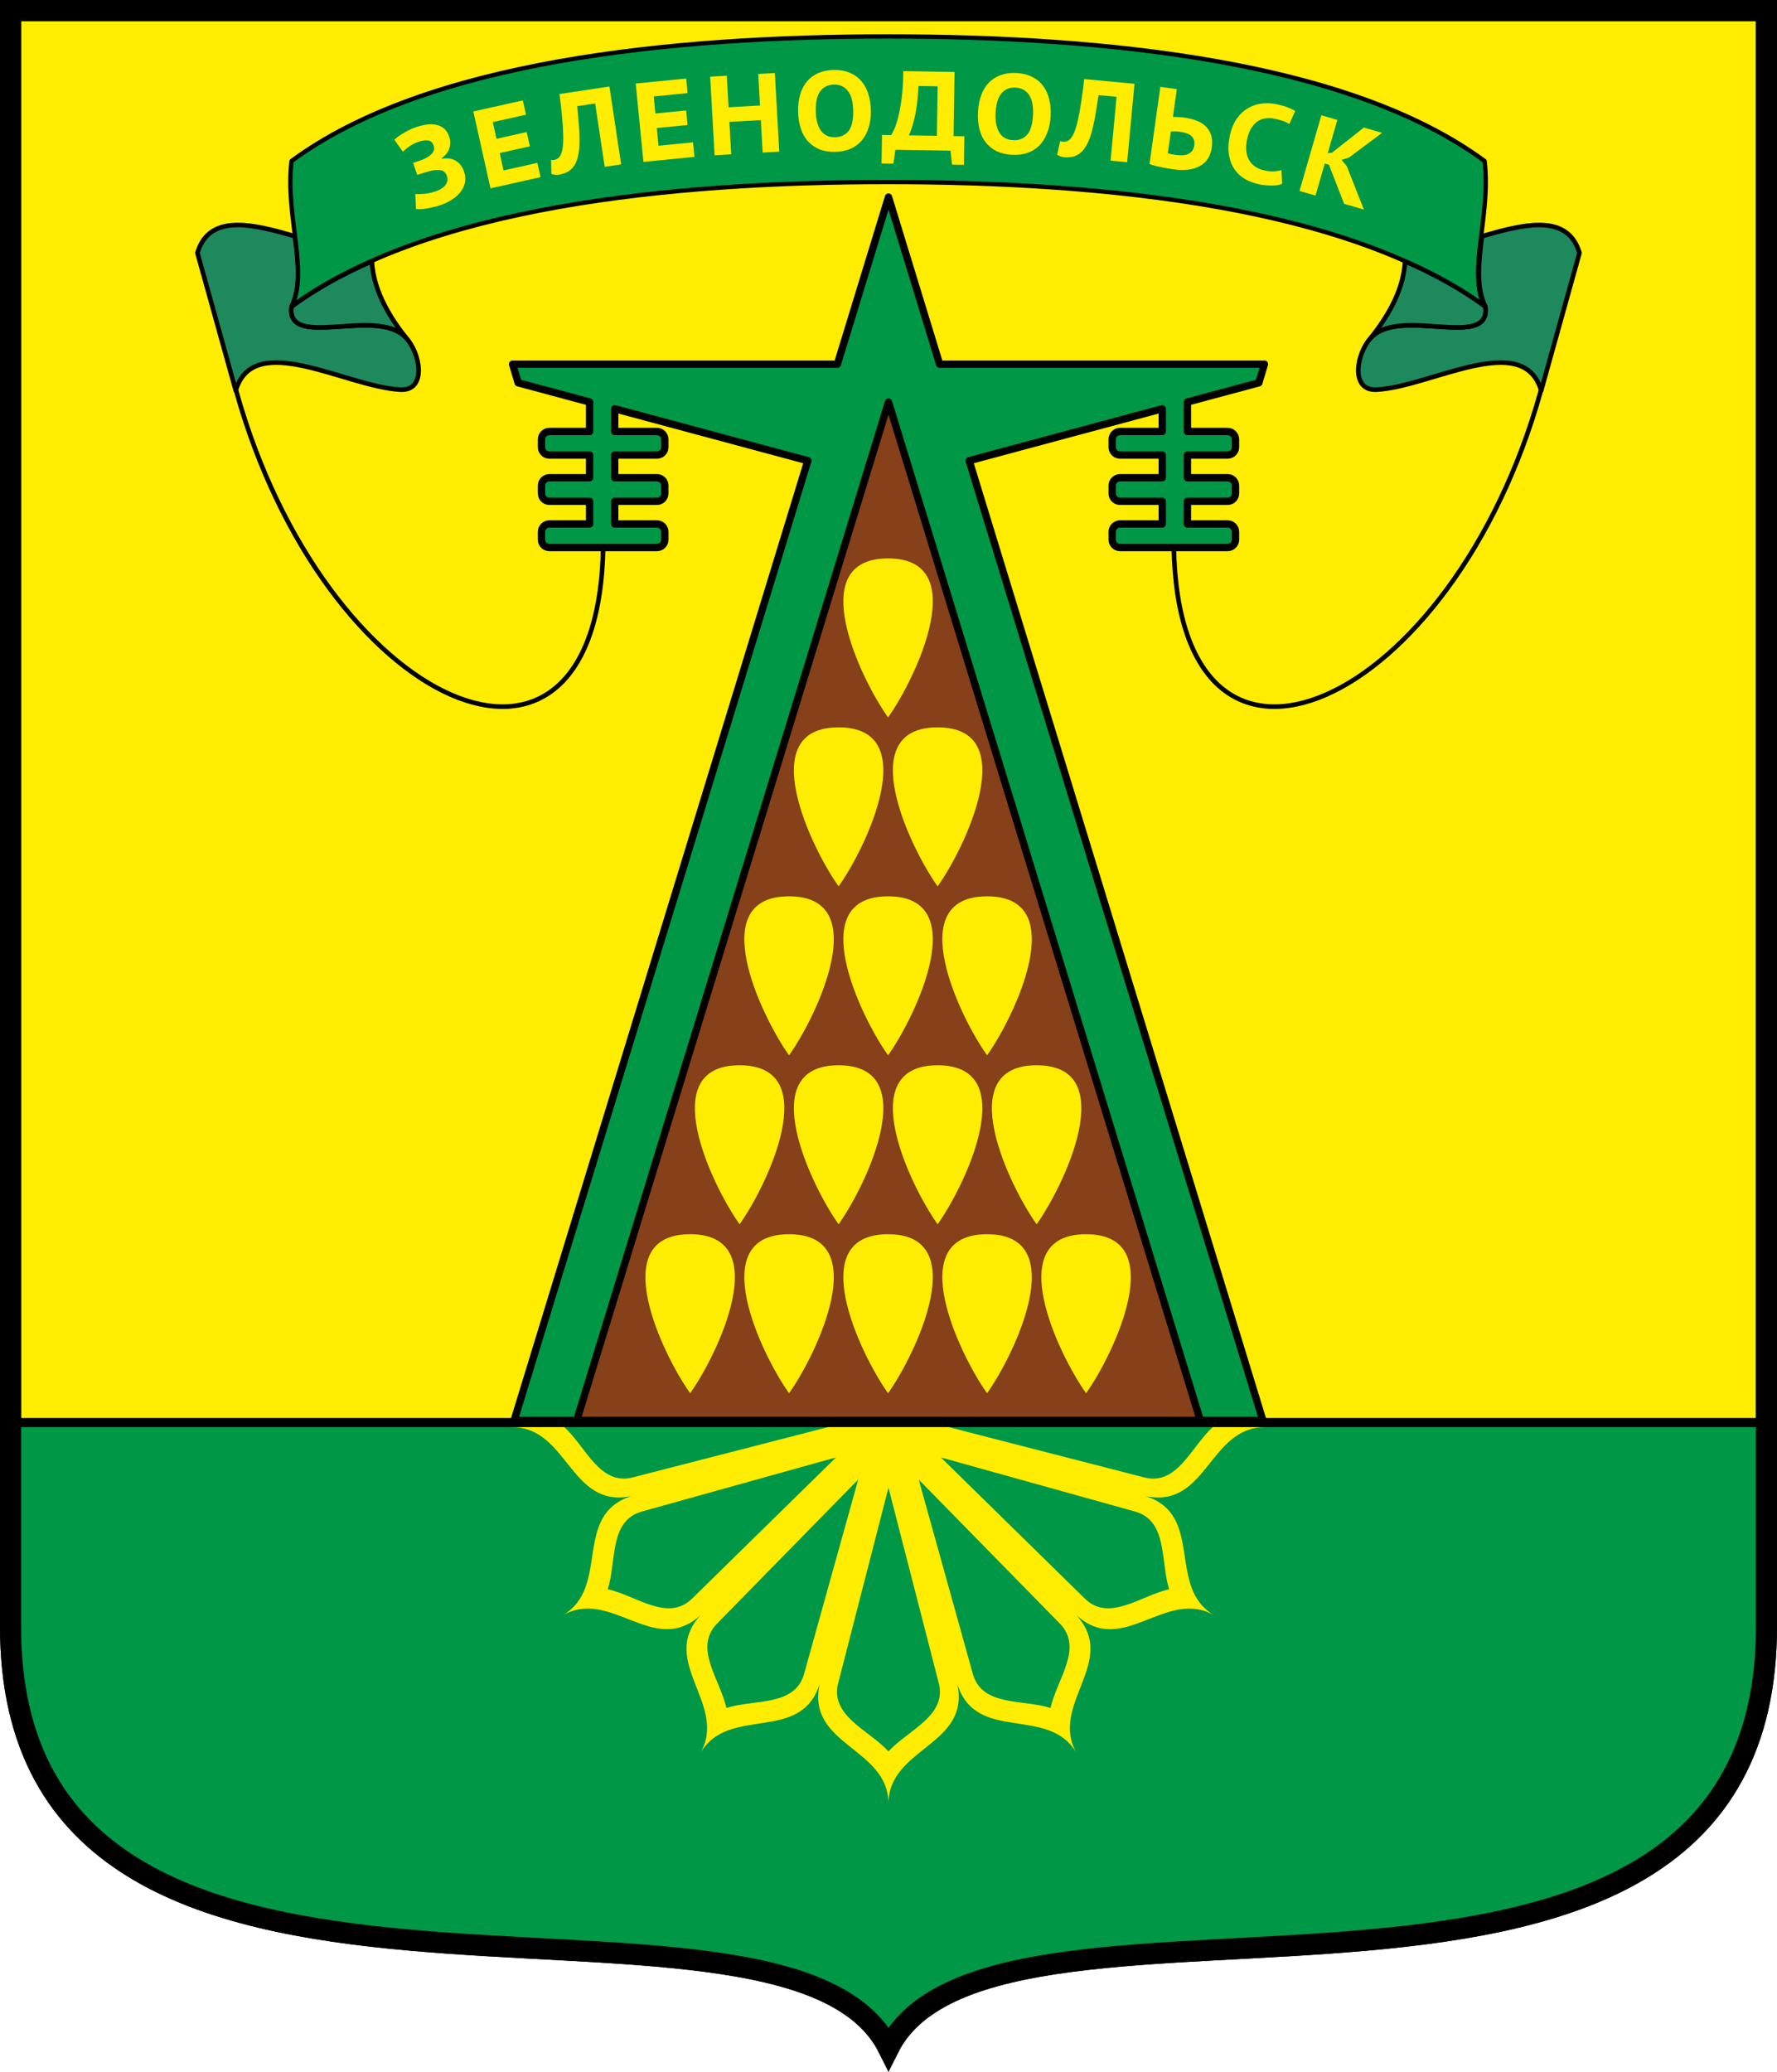
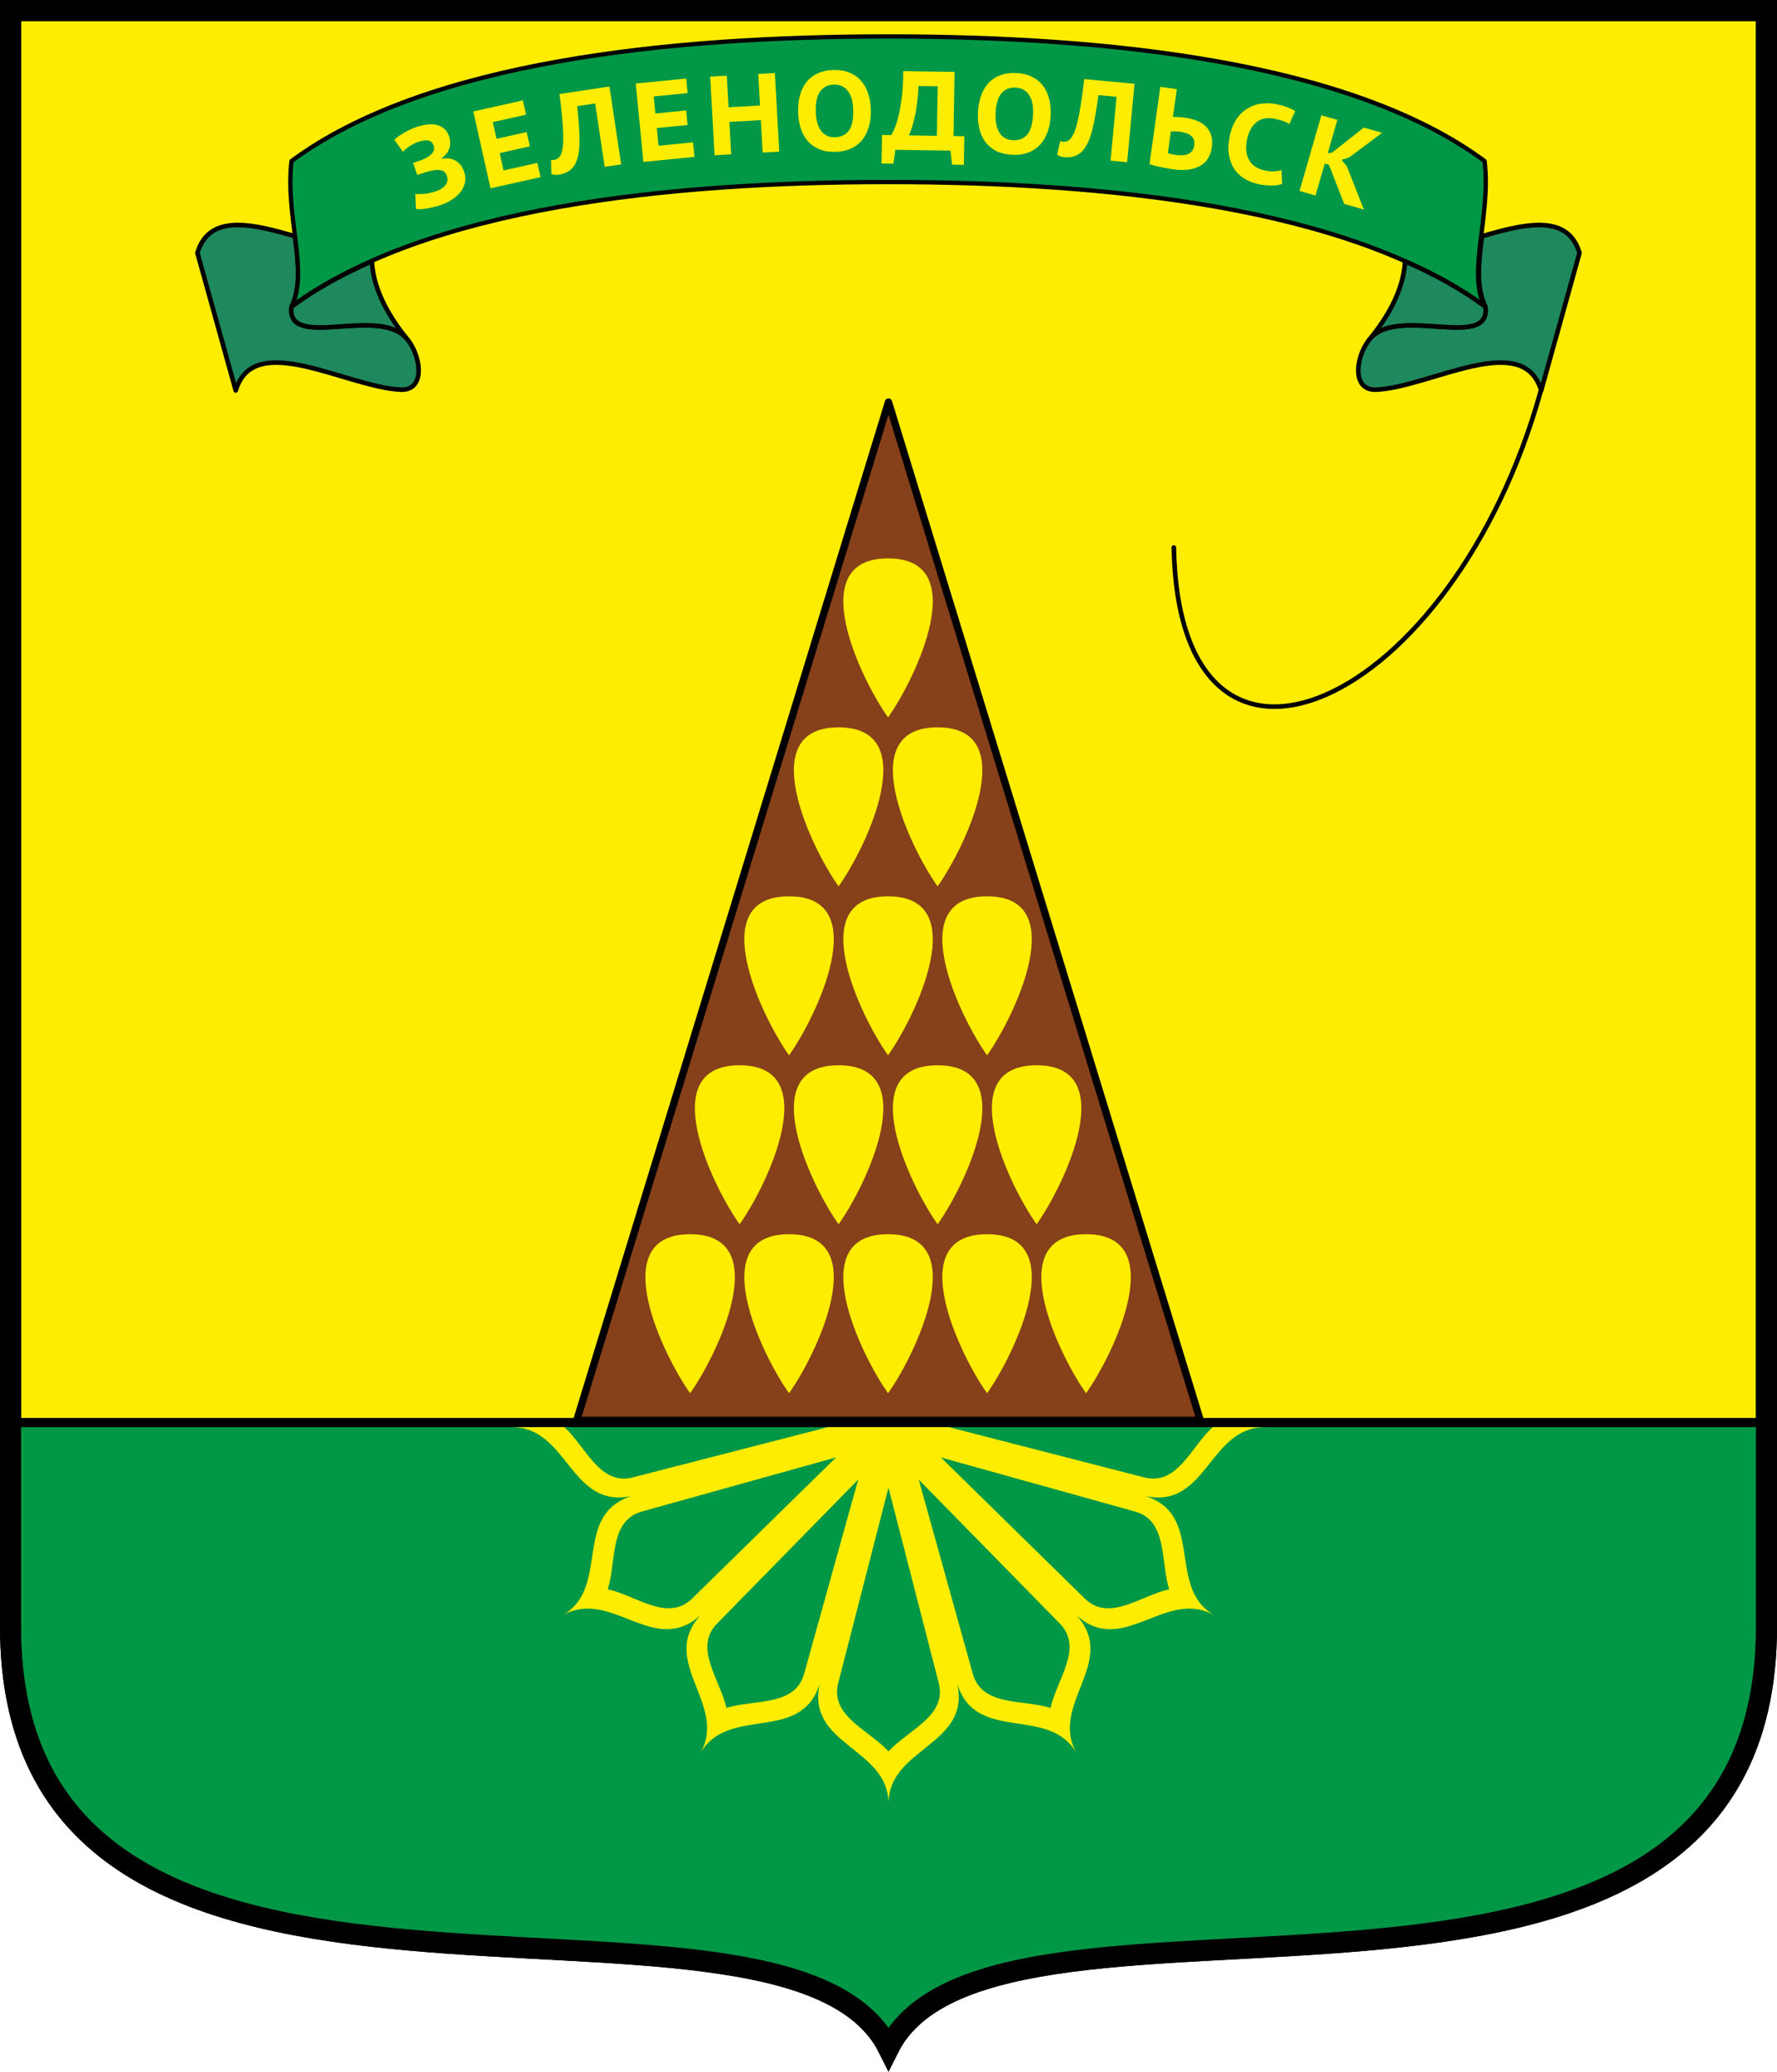
<svg xmlns="http://www.w3.org/2000/svg" width="686.44" height="800" version="1.1" viewBox="0 0 686.44 800">
  <g transform="translate(945.57 473.05)">
    <path d="m-941.5-468.98h678.3v624.04c0 187.21-298.45 81.396-339.15 162.79-40.698-81.396-339.15 24.419-339.15-162.79z" fill="none" stroke="#000" stroke-width="8.14" style="fill:#feed01" />
    <path d="m-941.5 76.281v78.777c0 187.21 298.45 81.397 339.15 162.79 40.698-81.396 339.15 24.418 339.15-162.79v-78.777z" style="fill-rule:evenodd;fill:#009746;paint-order:normal;stroke-linecap:round;stroke-linejoin:round;stroke-miterlimit:10.5;stroke-width:3.538;stroke:#000" />
-     <path d="m-602.35-396.95-19.751 64.52h-125.47l2.156 7.201 27.595 7.415v11.389h-15.536c-1.684 0-3.041 1.357-3.041 3.041v3.02c0 1.684 1.357 3.034 3.041 3.034h15.536v8.756h-15.536c-1.684 0-3.041 1.357-3.041 3.041v3.02c0 1.684 1.357 3.041 3.041 3.041h15.536v8.749h-15.536c-1.684 0-3.041 1.357-3.041 3.041v3.02c0 1.684 1.357 3.041 3.041 3.041h41.562c1.684 0 3.041-1.357 3.041-3.041v-3.02c0-1.684-1.357-3.041-3.041-3.041h-16.303v-8.749h16.303c1.684 0 3.041-1.357 3.041-3.041v-3.02c0-1.684-1.357-3.041-3.041-3.041h-16.303v-8.756h16.303c1.684 0 3.041-1.35 3.041-3.034v-3.02c0-1.684-1.357-3.041-3.041-3.041h-16.303v-8.777l74.576 20.049-113.44 370.6h289.22l-113.44-370.6 74.576-20.049v8.777h-16.303c-1.684 0-3.041 1.357-3.041 3.041v3.02c0 1.684 1.357 3.034 3.041 3.034h16.303v8.756h-16.303c-1.684 0-3.041 1.357-3.041 3.041v3.02c0 1.684 1.357 3.041 3.041 3.041h16.303v8.749h-16.303c-1.684 0-3.041 1.357-3.041 3.041v3.02c0 1.684 1.357 3.041 3.041 3.041h41.562c1.684 0 3.041-1.357 3.041-3.041v-3.02c0-1.684-1.357-3.041-3.041-3.041h-15.536v-8.749h15.536c1.684 0 3.041-1.357 3.041-3.041v-3.02c0-1.684-1.357-3.041-3.041-3.041h-15.536v-8.756h15.536c1.684 0 3.041-1.35 3.041-3.034v-3.02c0-1.684-1.357-3.041-3.041-3.041h-15.536v-11.389l27.595-7.415 2.156-7.201h-125.47z" style="fill-rule:evenodd;fill:#009746;paint-order:normal;stroke-linecap:round;stroke-linejoin:round;stroke-miterlimit:10.5;stroke-width:2.831;stroke:#000" />
    <path d="m-481.91 75.448h-240.88l120.44-393.23z" style="fill-rule:evenodd;fill:#86401a;paint-order:normal;stroke-linecap:round;stroke-linejoin:round;stroke-miterlimit:10.5;stroke-width:2.831;stroke:#000" />
    <path d="m-747.77 78.05c21.713 0 22.427 31.77 46.213 26.579-23.194 7.398-7.934 35.274-26.738 46.13 18.805-10.857 35.313 16.294 53.318-0.097-16.394 18.005 10.768 34.519-0.09 53.325 10.867-18.822 38.778-3.513 46.144-26.8-5.265 23.852 26.566 24.549 26.566 46.282 0-21.71 31.756-22.426 26.579-46.199 7.402 23.181 35.275 7.916 46.13 26.718-10.863-18.816 16.326-35.322-0.124-53.338 18.017 16.456 34.536-10.746 53.352 0.117-18.806-10.858-3.535-38.735-26.738-46.13 23.793 5.199 24.504-26.579 46.22-26.579-0.028 0-0.049-0.007-0.076-0.007h-20.159c4e-3 0.004 0.011 0.011 0.014 0.014-8.422 7.768-13.71 22.814-26.607 19.351l-75.211-19.351 0.055-0.014h-46.808l-75.204 19.357c-12.898 3.464-18.185-11.589-26.607-19.357zm125.16 11.686-55.453 54.368c-9.438 9.449-21.539-0.946-32.716-3.462 3.409-10.938 0.464-26.614 13.366-30.062zm40.498 0.014 74.804 20.836c12.901 3.449 9.956 19.131 13.366 30.069-11.178 2.517-23.279 12.904-32.716 3.455zm-31.942 8.549-20.843 74.811c-3.449 12.902-19.124 9.95-30.062 13.359-2.517-11.178-12.911-23.279-3.462-32.716zm23.38 0.007 54.368 55.453c9.449 9.438-0.946 21.539-3.462 32.716-10.938-3.409-26.613-0.457-30.062-13.359zm-11.686 3.131 19.357 75.204c3.464 12.898-11.589 18.185-19.357 26.607-7.768-8.422-22.821-13.709-19.357-26.607z" style="fill-rule:evenodd;fill:#feed01" />
    <g transform="matrix(3.538 0 0 3.538 -1738.5 -445.14)">
      <path d="m250.08 16.669c-2.092 3e-3 -3.727 0.764-4.408 3.045l4.184 15.016c1.983-6.635 12.02-0.403 17.975-0.088 2.884 0.152 2.245-3.94 0.572-5.715-3.165-3.357-13.062 1.415-12.451-3.344 1.017-2.054 0.744-4.727 0.377-7.679-2.213-0.65-4.409-1.237-6.248-1.234z" style="fill-rule:evenodd;fill:#1f895e;stroke-linecap:round;stroke-linejoin:round;stroke-miterlimit:10.5;stroke-width:.5;stroke:#000" />
      <path d="m255.95 25.583c1.91-3.857-0.722-9.86 0-15.893 14.713-10.878 41.36-13.602 65.131-13.602s50.418 2.724 65.131 13.602c0.722 6.033-1.91 12.037 0 15.893-14.713-10.878-41.36-13.602-65.131-13.602s-50.418 2.724-65.131 13.602z" style="fill-rule:evenodd;fill:#009746;stroke-linecap:round;stroke-linejoin:round;stroke-miterlimit:10.5;stroke-width:.47;stroke:#000" />
      <path d="m264.72 20.632c-3.234 1.409-6.188 3.044-8.768 4.951-0.61 4.758 9.286-0.013 12.451 3.344-1.492-1.904-3.505-4.872-3.684-8.295z" style="fill-rule:evenodd;fill:#1f895e;stroke-linecap:round;stroke-linejoin:round;stroke-miterlimit:10.5;stroke-width:.5;stroke:#000" />
    </g>
    <g transform="matrix(3.538 0 0 3.538 -1740.7 -445.14)" style="fill:#feed01">
      <path d="m270.3 11.209-0.455-1.311 0.302-0.105q0.116-0.04 0.278-0.097 0.174-0.06 0.348-0.121 0.182-0.076 0.34-0.144 0.166-0.084 0.262-0.143 0.413-0.234 0.63-0.543 0.225-0.325 0.085-0.731-0.181-0.522-0.628-0.575-0.436-0.057-1.062 0.16-0.278 0.097-0.541 0.239-0.255 0.127-0.474 0.281-0.208 0.15-0.377 0.3-0.173 0.138-0.277 0.252l-0.936-1.313q0.108-0.102 0.323-0.268 0.223-0.181 0.535-0.368 0.308-0.198 0.687-0.381 0.374-0.195 0.781-0.336 0.557-0.193 1.111-0.281 0.566-0.092 1.064-0.005 0.498 0.087 0.89 0.393 0.392 0.306 0.601 0.909 0.205 0.592 0.034 1.223-0.171 0.631-0.856 1.129l0.024 0.07q0.856-0.154 1.486 0.2 0.641 0.35 0.931 1.185 0.225 0.65 0.1 1.226-0.129 0.565-0.5 1.031-0.36 0.463-0.926 0.815-0.551 0.36-1.189 0.581-0.418 0.145-0.828 0.235-0.395 0.098-0.752 0.157-0.357 0.059-0.652 0.07t-0.501-0.021l-0.074-1.638q0.334 0.027 0.932-0.011 0.609-0.042 1.375-0.308 0.267-0.093 0.514-0.243 0.258-0.155 0.435-0.359 0.172-0.216 0.239-0.473 0.067-0.257-0.042-0.57-0.092-0.267-0.265-0.428-0.161-0.165-0.449-0.208-0.28-0.059-0.711 0.012-0.423 0.056-1.018 0.249-0.151 0.052-0.232 0.08-0.074 0.013-0.259 0.077z" style="fill:#feed01" />
      <path d="m276.42 4.278 5.405-1.208 0.348 1.558-3.631 0.811 0.407 1.822 3.296-0.736 0.348 1.558-3.296 0.736 0.423 1.894 3.691-0.825 0.348 1.558-5.465 1.221z" style="fill:#feed01" />
      <path d="m289.72 3.402-1.955 0.295q0.113 1.163 0.181 2.109 0.079 0.932 0.069 1.691 2e-3 0.757-0.104 1.369-0.108 0.6-0.334 1.081-0.152 0.309-0.368 0.527-0.203 0.217-0.442 0.365-0.24 0.136-0.478 0.209-0.236 0.085-0.442 0.116-0.316 0.048-0.505 0.026-0.177-0.023-0.398-0.089l-0.033-1.535q0.141 0.028 0.323 9.635e-4 0.206-0.031 0.398-0.159 0.192-0.128 0.317-0.371 0.154-0.296 0.225-0.816 0.083-0.522 0.061-1.326-0.012-0.818-0.117-1.932-0.094-1.116-0.291-2.589l5.452-0.822 1.282 8.5-1.797 0.271z" style="fill:#feed01" />
      <path d="m294.15 1.226 5.512-0.541 0.156 1.589-3.703 0.364 0.182 1.858 3.361-0.33 0.156 1.589-3.361 0.33 0.19 1.931 3.764-0.37 0.156 1.589-5.573 0.547z" style="fill:#feed01" />
      <path d="m307.81 5.222-3.433 0.193 0.199 3.543-1.815 0.102-0.482-8.583 1.815-0.102 0.194 3.445 3.433-0.193-0.194-3.445 1.815-0.102 0.482 8.583-1.815 0.102z" style="fill:#feed01" />
      <path d="m311.88 4.288q-0.019-1.056 0.236-1.896 0.255-0.84 0.748-1.414 0.505-0.586 1.237-0.894 0.731-0.32 1.664-0.337 0.995-0.018 1.737 0.3 0.755 0.306 1.257 0.886 0.514 0.58 0.775 1.399 0.273 0.818 0.291 1.813 0.019 1.056-0.248 1.896-0.255 0.84-0.76 1.426-0.505 0.574-1.237 0.894-0.731 0.308-1.652 0.325-0.995 0.018-1.749-0.288-0.743-0.318-1.257-0.898-0.502-0.581-0.762-1.399-0.26-0.818-0.278-1.813zm1.928-0.035q0.011 0.638 0.144 1.164 0.132 0.526 0.385 0.902 0.252 0.376 0.637 0.578 0.397 0.202 0.925 0.192 0.97-0.018 1.498-0.69 0.528-0.673 0.5-2.22-0.011-0.614-0.131-1.14-0.12-0.526-0.385-0.902-0.253-0.388-0.649-0.59-0.385-0.214-0.937-0.204-0.958 0.017-1.486 0.715-0.528 0.697-0.501 2.195z" style="fill:#feed01" />
      <path d="m329.98 10.1-1.289-0.02-0.172-1.526-6.017-0.095-0.221 1.52-1.289-0.02 0.049-3.119 0.995 0.016q0.1-0.134 0.316-0.585 0.216-0.451 0.438-1.295t0.389-2.094q0.18-1.262 0.183-3.006l5.599 0.088-0.11 6.999 1.179 0.019zm-2.947-3.166 0.085-5.403-2.087-0.033q-0.107 2.111-0.435 3.457-0.316 1.346-0.632 1.931z" style="fill:#feed01" />
      <path d="m331.52 4.335q0.055-1.055 0.369-1.875 0.314-0.82 0.846-1.357 0.545-0.549 1.297-0.805 0.752-0.268 1.684-0.219 0.993 0.052 1.712 0.422 0.731 0.358 1.191 0.973 0.472 0.615 0.674 1.45 0.214 0.835 0.162 1.829-0.055 1.055-0.381 1.874-0.314 0.82-0.859 1.369-0.545 0.537-1.297 0.805-0.751 0.256-1.671 0.207-0.993-0.052-1.725-0.41-0.718-0.37-1.19-0.985-0.46-0.614-0.662-1.449-0.202-0.835-0.15-1.828zm1.925 0.101q-0.034 0.638 0.061 1.171 0.095 0.534 0.32 0.927 0.225 0.393 0.595 0.621 0.382 0.229 0.909 0.257 0.969 0.051 1.543-0.583 0.574-0.634 0.655-2.179 0.032-0.613-0.051-1.146t-0.32-0.927q-0.225-0.405-0.606-0.634-0.369-0.241-0.92-0.27-0.957-0.05-1.532 0.608-0.576 0.658-0.654 2.155z" style="fill:#feed01" />
      <path d="m346.65 2.679-1.968-0.185q-0.17 1.156-0.332 2.09-0.148 0.924-0.341 1.658-0.18 0.736-0.431 1.304-0.25 0.556-0.584 0.969-0.222 0.263-0.484 0.423-0.25 0.162-0.517 0.248-0.266 0.074-0.514 0.087-0.249 0.026-0.457 0.006-0.318-0.03-0.497-0.096-0.167-0.065-0.365-0.182l0.338-1.498q0.13 0.062 0.313 0.079 0.208 0.02 0.425-0.059t0.397-0.283q0.221-0.251 0.415-0.738 0.206-0.486 0.378-1.272 0.186-0.797 0.351-1.904 0.178-1.106 0.341-2.583l5.49 0.515-0.803 8.559-1.81-0.17z" style="fill:#feed01" />
      <path d="m351.43 1.589 1.8 0.253-0.425 3.028q0.062-0.004 0.21 0.005 0.149-0.004 0.321 0.008 0.184 0.013 0.368 0.027 0.196 0.015 0.342 0.036 0.657 0.092 1.248 0.299 0.603 0.209 1.021 0.59 0.43 0.383 0.634 0.957 0.217 0.576 0.102 1.391-0.205 1.459-1.319 2.059-1.101 0.602-2.913 0.347-0.182-0.026-0.497-0.082-0.304-0.043-0.665-0.118-0.361-0.076-0.733-0.165t-0.678-0.207zm1.697 7.431q0.365 0.051 0.702 0.037 0.349-0.013 0.613-0.125 0.278-0.122 0.458-0.345 0.182-0.235 0.235-0.612 0.056-0.401-0.068-0.667-0.112-0.264-0.348-0.433-0.237-0.17-0.56-0.252-0.322-0.095-0.674-0.144-0.097-0.014-0.233-0.02-0.123-0.005-0.259-0.012-0.135-0.007-0.248 0.002-0.111-0.003-0.162 0.002l-0.335 2.384q0.143 0.045 0.37 0.102 0.242 0.046 0.509 0.084z" style="fill:#feed01" />
      <path d="m364.73 12.171q-0.452 0.199-1.127 0.191-0.677 0.004-1.364-0.131-0.807-0.159-1.507-0.547-0.688-0.386-1.161-1.03-0.462-0.642-0.635-1.54t0.059-2.079q0.242-1.229 0.791-1.984 0.552-0.767 1.254-1.155 0.705-0.399 1.485-0.484 0.78-0.084 1.491 0.056 0.783 0.154 1.294 0.355 0.523 0.203 0.847 0.405l-0.644 1.425q-0.275-0.192-0.673-0.333-0.386-0.139-1-0.26-0.542-0.107-1.024-0.014-0.467 0.083-0.849 0.371-0.382 0.288-0.667 0.782-0.273 0.497-0.413 1.208-0.123 0.627-0.069 1.175 0.055 0.549 0.294 0.984 0.24 0.435 0.681 0.735 0.442 0.3 1.08 0.426 0.59 0.116 1.009 0.086 0.431-0.028 0.778-0.135z" style="fill:#feed01" />
      <path d="m369.84 10.1-0.46-0.133-1.009 3.492-1.746-0.505 2.386-8.259 1.746 0.505-1.05 3.634 0.464-0.058 3.476-2.741 1.994 0.576-3.618 2.7-0.814 0.251 0.572 0.676 1.875 4.747-2.159-0.624z" style="fill:#feed01" />
    </g>
    <g transform="matrix(-3.538 0 0 3.538 533.77 -445.14)">
      <path d="m250.08 16.669c-2.092 3e-3 -3.727 0.764-4.408 3.045l4.184 15.016c1.983-6.635 12.02-0.403 17.975-0.088 2.884 0.152 2.245-3.94 0.572-5.715-3.165-3.357-13.062 1.415-12.451-3.344 1.017-2.054 0.744-4.727 0.377-7.679-2.213-0.65-4.409-1.237-6.248-1.234z" style="fill-rule:evenodd;fill:#1f895e;stroke-linecap:round;stroke-linejoin:round;stroke-miterlimit:10.5;stroke-width:.5;stroke:#000" />
      <path d="m264.72 20.632c-3.234 1.409-6.188 3.044-8.768 4.951-0.61 4.758 9.286-0.013 12.451 3.344-1.492-1.904-3.505-4.872-3.684-8.295z" style="fill-rule:evenodd;fill:#1f895e;stroke-linecap:round;stroke-linejoin:round;stroke-miterlimit:10.5;stroke-width:.5;stroke:#000" />
    </g>
    <g transform="matrix(3.538 0 0 3.538 -1738.5 -445.14)" style="fill:#feed01">
      <path d="m321.08 53.058c-9.301 0-2.997 13.167 0 17.354 2.997-4.186 9.301-17.354 0-17.354z" style="fill-rule:evenodd;fill:#feed01" />
      <path d="m331.89 126.82c-9.301 0-2.997 13.167 0 17.354 2.997-4.186 9.301-17.354 0-17.354z" style="fill-rule:evenodd;fill:#feed01" />
      <path d="m310.27 126.82c-9.301 0-2.997 13.167 0 17.354 2.997-4.187 9.301-17.354 0-17.354z" style="fill-rule:evenodd;fill:#feed01" />
      <path d="m299.47 126.82c-9.301 0-2.997 13.167 0 17.354 2.997-4.187 9.301-17.354 0-17.354z" style="fill-rule:evenodd;fill:#feed01" />
      <path d="m342.7 126.82c-9.301 0-2.997 13.167 0 17.354 2.997-4.186 9.301-17.354 0-17.354z" style="fill-rule:evenodd;fill:#feed01" />
      <path d="m321.08 126.82c-9.301 0-2.997 13.167 0 17.354 2.997-4.186 9.301-17.354 0-17.354z" style="fill-rule:evenodd;fill:#feed01" />
      <path d="m337.3 108.38c-9.301 0-2.997 13.167 0 17.354 2.997-4.186 9.301-17.354 0-17.354z" style="fill-rule:evenodd;fill:#feed01" />
      <path d="m315.68 108.38c-9.301 0-2.997 13.167 0 17.354 2.997-4.187 9.301-17.354 0-17.354z" style="fill-rule:evenodd;fill:#feed01" />
      <path d="m304.87 108.38c-9.301 0-2.997 13.167 0 17.354 2.997-4.187 9.301-17.354 0-17.354z" style="fill-rule:evenodd;fill:#feed01" />
      <path d="m326.49 108.38c-9.301 0-2.997 13.167 0 17.354 2.997-4.186 9.301-17.354 0-17.354z" style="fill-rule:evenodd;fill:#feed01" />
      <path d="m321.08 89.939c-9.301 0-2.997 13.167 0 17.354 2.997-4.187 9.301-17.354 0-17.354z" style="fill-rule:evenodd;fill:#feed01" />
      <path d="m310.27 89.939c-9.301 0-2.997 13.167 0 17.354 2.997-4.187 9.301-17.354 0-17.354z" style="fill-rule:evenodd;fill:#feed01" />
      <path d="m331.89 89.939c-9.301 0-2.997 13.167 0 17.354 2.997-4.186 9.301-17.354 0-17.354z" style="fill-rule:evenodd;fill:#feed01" />
      <path d="m326.49 71.498c-9.301 0-2.997 13.167 0 17.354 2.997-4.187 9.301-17.354 0-17.354z" style="fill-rule:evenodd;fill:#feed01" />
      <path d="m315.68 71.498c-9.301 0-2.997 13.167 0 17.354 2.997-4.187 9.301-17.354 0-17.354z" style="fill-rule:evenodd;fill:#feed01" />
    </g>
-     <path d="m-854.37-322.26c33.941 122.23 139.74 170.65 141.8 60.636" style="fill:none;stroke-linecap:round;stroke-linejoin:round;stroke-miterlimit:10.5;stroke-width:1.769;stroke:#000" />
    <path d="m-350.33-322.26c-33.941 122.23-139.74 170.65-141.8 60.636" style="fill:none;stroke-linecap:round;stroke-linejoin:round;stroke-miterlimit:10.5;stroke-width:1.769;stroke:#000" />
    <path d="m-941.5-468.98h678.3v624.04c0 187.21-298.45 81.396-339.15 162.79-40.698-81.396-339.15 24.419-339.15-162.79z" fill="none" stroke="#000" stroke-width="8.14" />
  </g>
</svg>